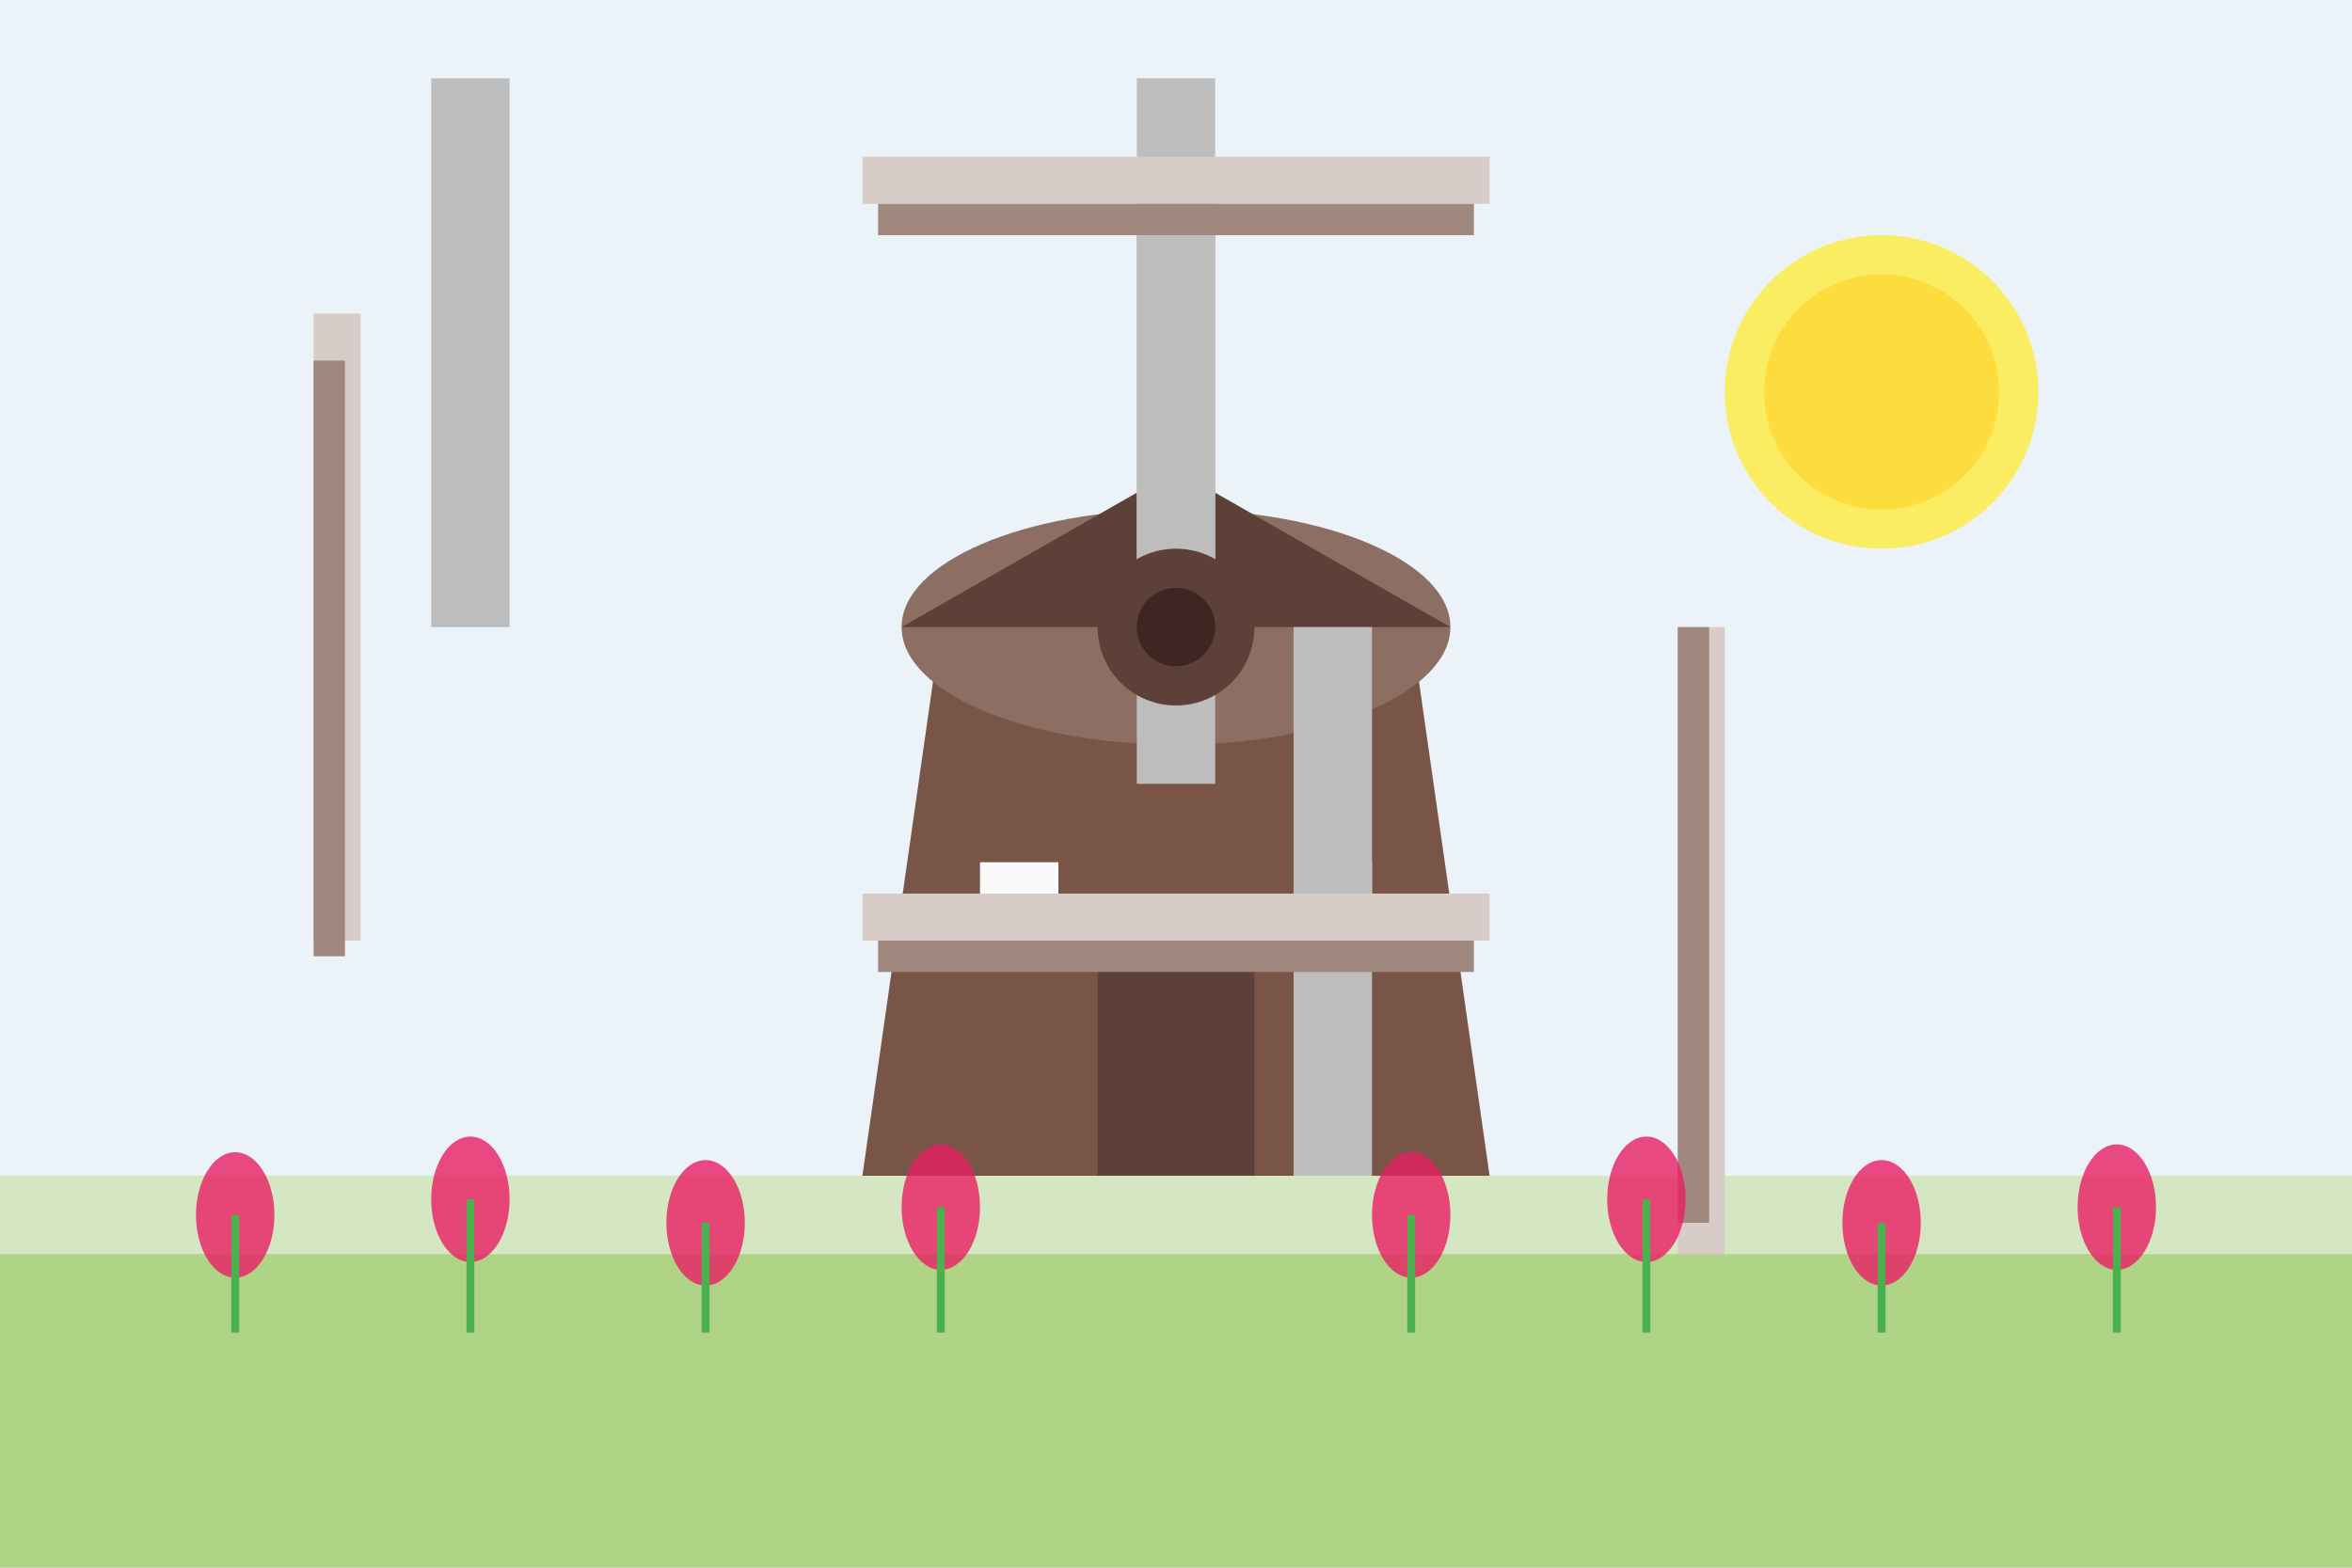
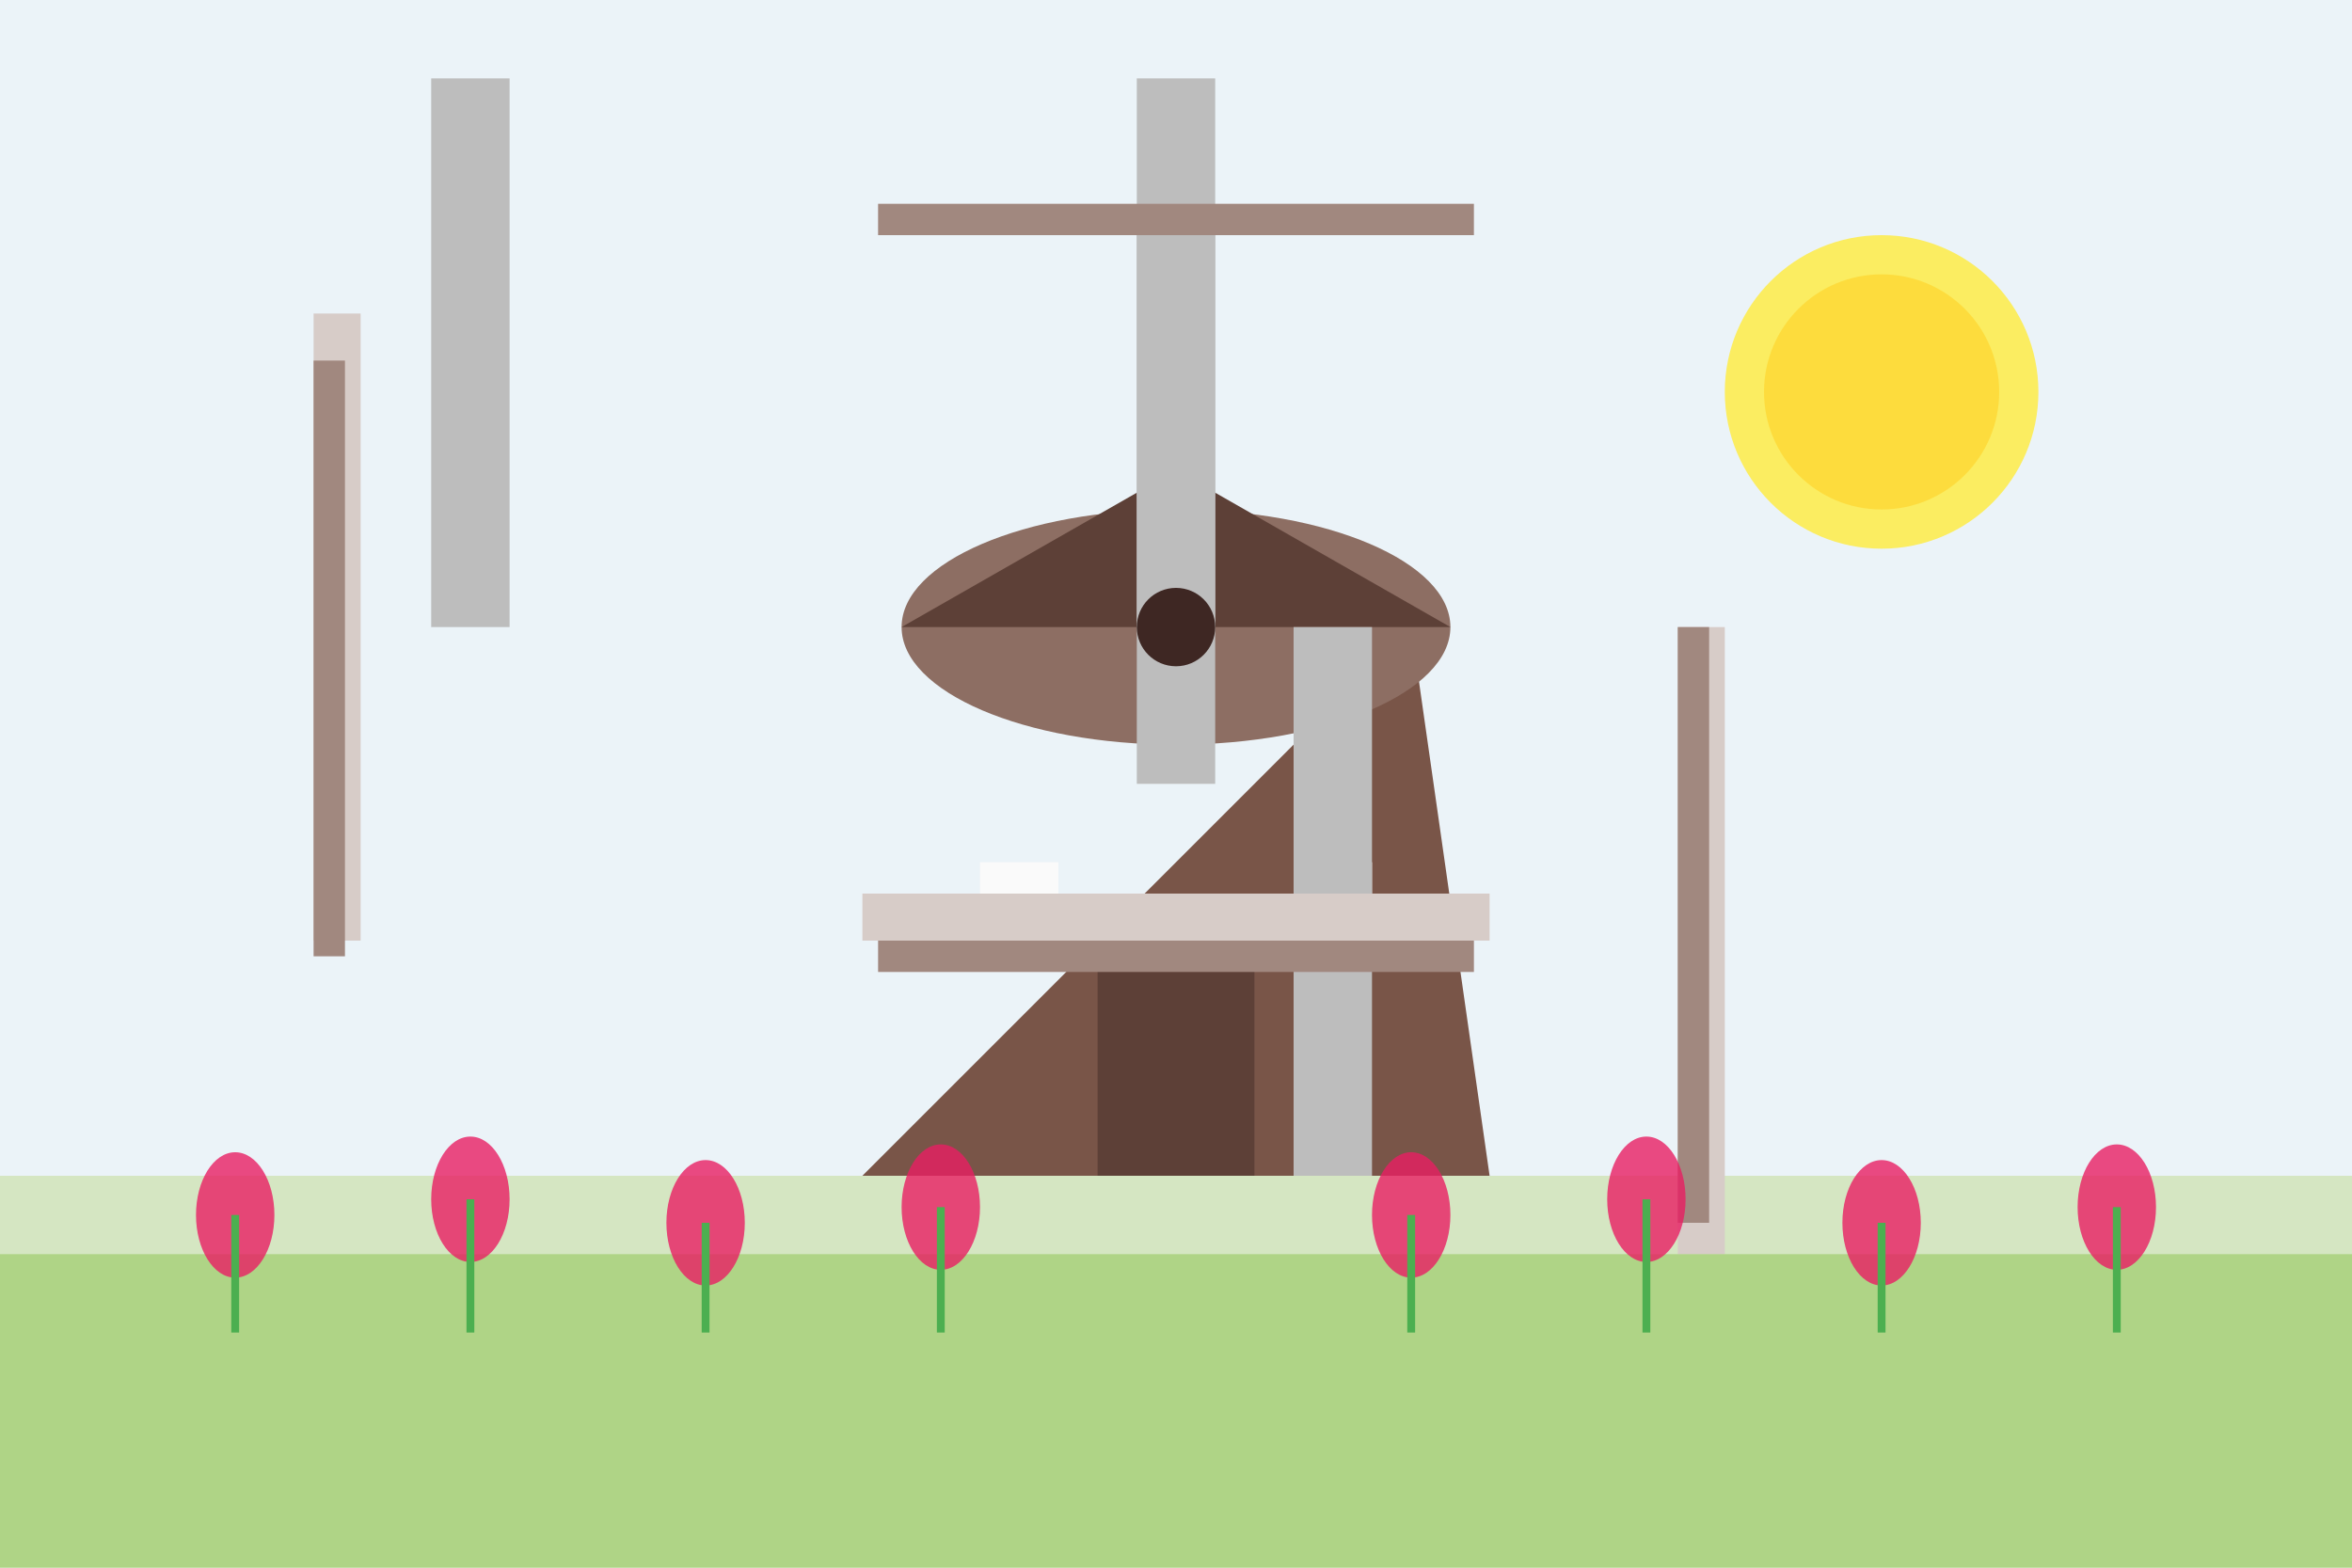
<svg xmlns="http://www.w3.org/2000/svg" width="300" height="200" viewBox="0 0 300 200">
  <rect width="300" height="200" fill="#f5f5f5" />
  <rect x="0" y="0" width="300" height="150" fill="#E3F2FD" opacity="0.5" />
  <rect x="0" y="150" width="300" height="50" fill="#8BC34A" opacity="0.3" />
  <g transform="translate(150, 100)">
-     <path d="M-40,50 L40,50 L30,-20 L-30,-20 Z" fill="#795548" />
+     <path d="M-40,50 L40,50 L30,-20 Z" fill="#795548" />
    <rect x="-10" y="20" width="20" height="30" fill="#5D4037" />
    <rect x="-25" y="10" width="10" height="10" fill="#FAFAFA" />
    <rect x="15" y="10" width="10" height="10" fill="#FAFAFA" />
    <ellipse cx="0" cy="-20" rx="35" ry="15" fill="#8D6E63" />
    <path d="M-35,-20 L35,-20 L0,-40 Z" fill="#5D4037" />
    <g>
      <rect x="-5" y="-90" width="10" height="70" fill="#BDBDBD" />
-       <rect x="-40" y="-80" width="80" height="6" fill="#D7CCC8" />
      <rect x="-38" y="-74" width="76" height="4" fill="#A1887F" />
      <rect x="20" y="-25" width="70" height="10" transform="rotate(90, 20, -20)" fill="#BDBDBD" />
      <rect x="30" y="-60" width="80" height="6" transform="rotate(90, 30, -20)" fill="#D7CCC8" />
      <rect x="30" y="-58" width="76" height="4" transform="rotate(90, 30, -20)" fill="#A1887F" />
      <rect x="-5" y="0" width="10" height="70" transform="rotate(180, 0, 0)" fill="#BDBDBD" />
      <rect x="-40" y="14" width="80" height="6" transform="rotate(180, 0, 17)" fill="#D7CCC8" />
      <rect x="-38" y="20" width="76" height="4" transform="rotate(180, 0, 22)" fill="#A1887F" />
      <rect x="-90" y="-25" width="70" height="10" transform="rotate(-90, -90, -20)" fill="#BDBDBD" />
      <rect x="-110" y="20" width="80" height="6" transform="rotate(-90, -110, 20)" fill="#D7CCC8" />
      <rect x="-110" y="22" width="76" height="4" transform="rotate(-90, -110, 22)" fill="#A1887F" />
    </g>
-     <circle cx="0" cy="-20" r="10" fill="#5D4037" />
    <circle cx="0" cy="-20" r="5" fill="#3E2723" />
  </g>
  <g transform="translate(0, 160)">
    <rect x="0" y="0" width="300" height="40" fill="#8BC34A" opacity="0.5" />
    <g fill="#E91E63" opacity="0.8">
      <ellipse cx="30" cy="-5" rx="5" ry="8" />
      <ellipse cx="60" cy="-7" rx="5" ry="8" />
      <ellipse cx="90" cy="-4" rx="5" ry="8" />
      <ellipse cx="120" cy="-6" rx="5" ry="8" />
      <ellipse cx="180" cy="-5" rx="5" ry="8" />
      <ellipse cx="210" cy="-7" rx="5" ry="8" />
      <ellipse cx="240" cy="-4" rx="5" ry="8" />
      <ellipse cx="270" cy="-6" rx="5" ry="8" />
    </g>
    <g stroke="#4CAF50" stroke-width="1">
      <line x1="30" y1="-5" x2="30" y2="10" />
      <line x1="60" y1="-7" x2="60" y2="10" />
      <line x1="90" y1="-4" x2="90" y2="10" />
      <line x1="120" y1="-6" x2="120" y2="10" />
      <line x1="180" y1="-5" x2="180" y2="10" />
      <line x1="210" y1="-7" x2="210" y2="10" />
      <line x1="240" y1="-4" x2="240" y2="10" />
      <line x1="270" y1="-6" x2="270" y2="10" />
    </g>
  </g>
  <circle cx="240" cy="50" r="20" fill="#FFEB3B" opacity="0.8" />
  <circle cx="240" cy="50" r="15" fill="#FDD835" opacity="0.8" />
</svg>